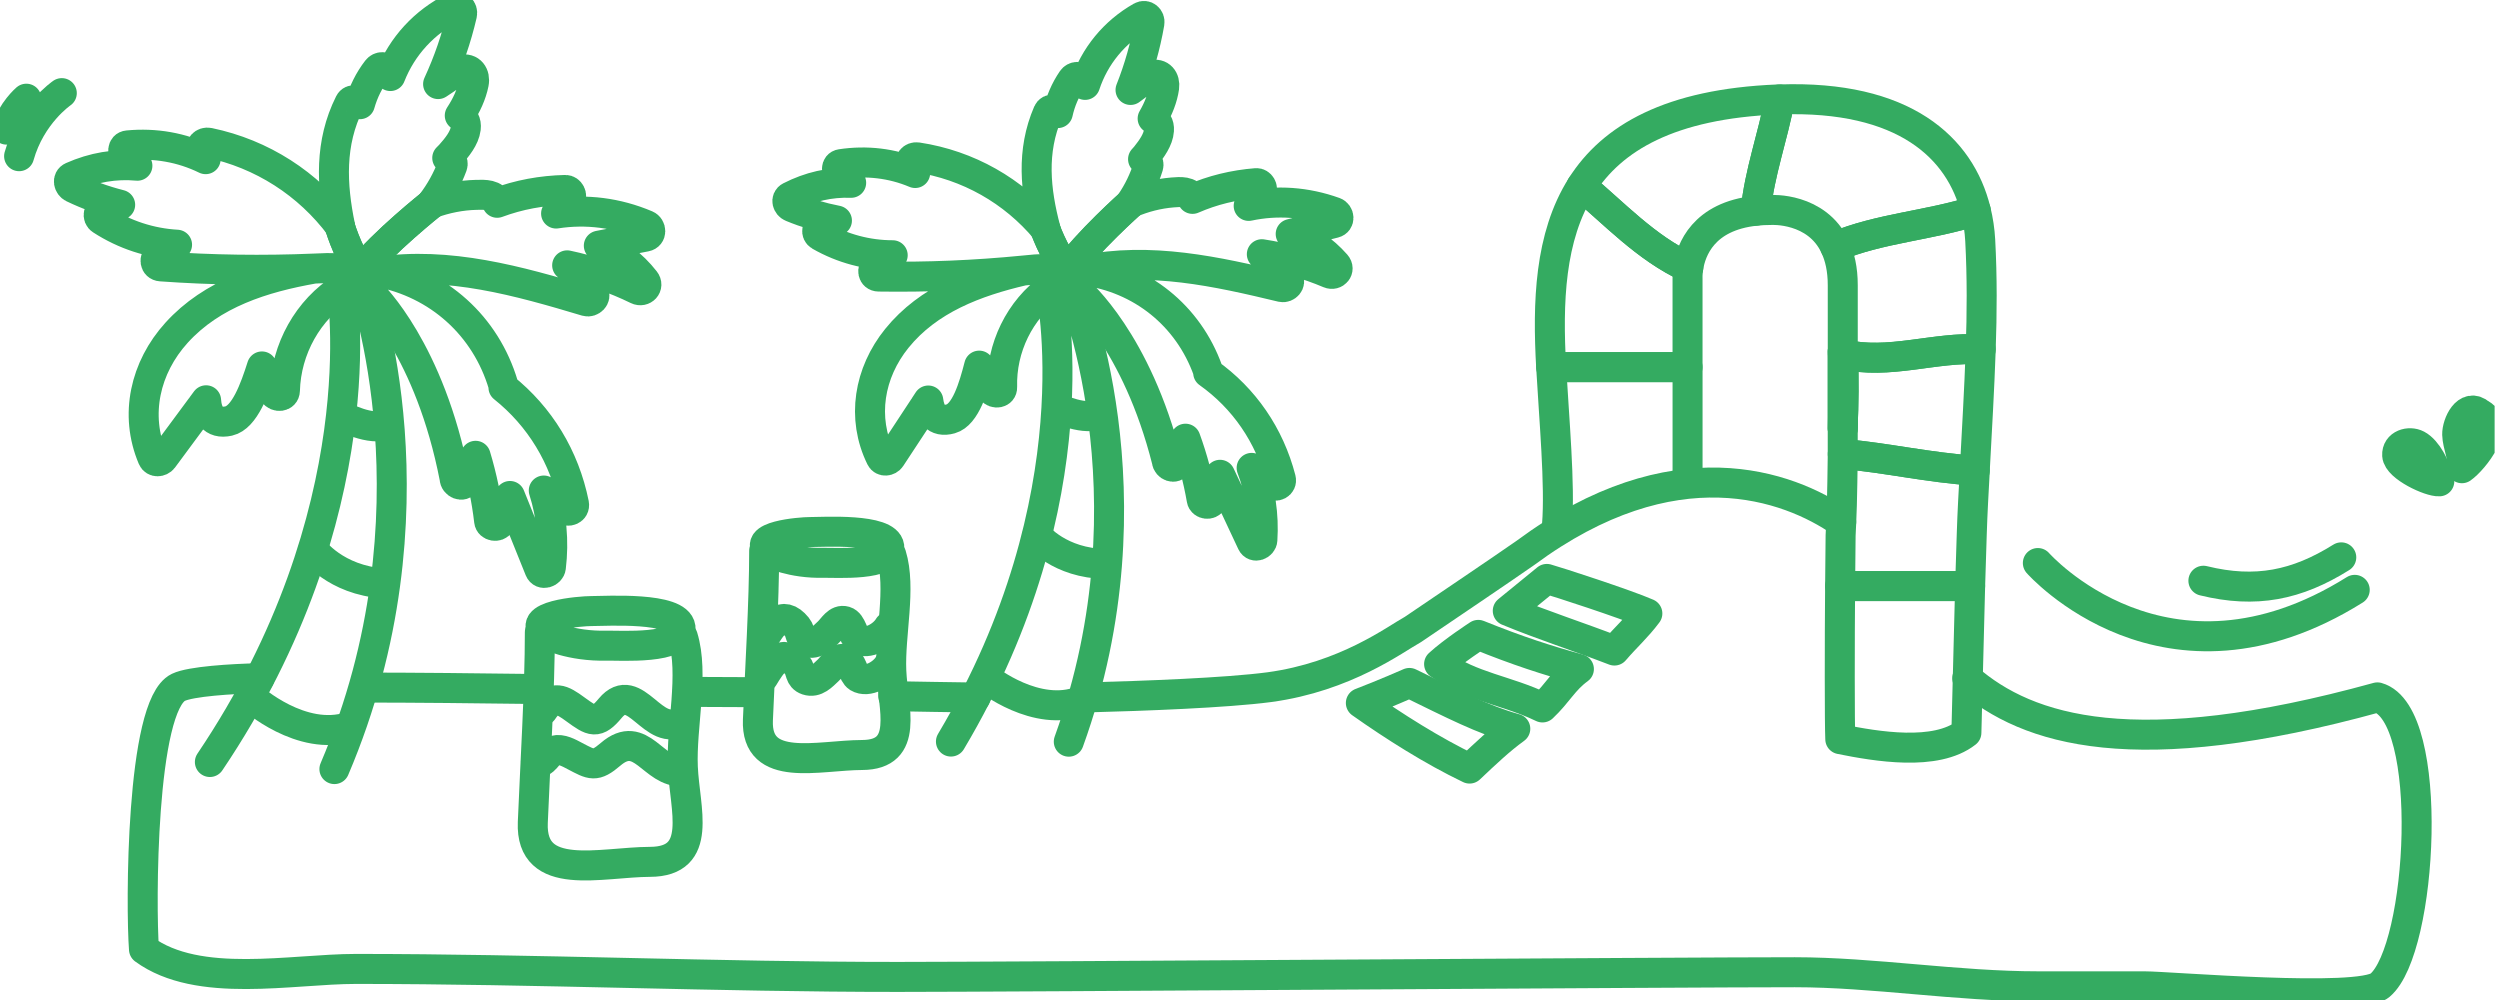
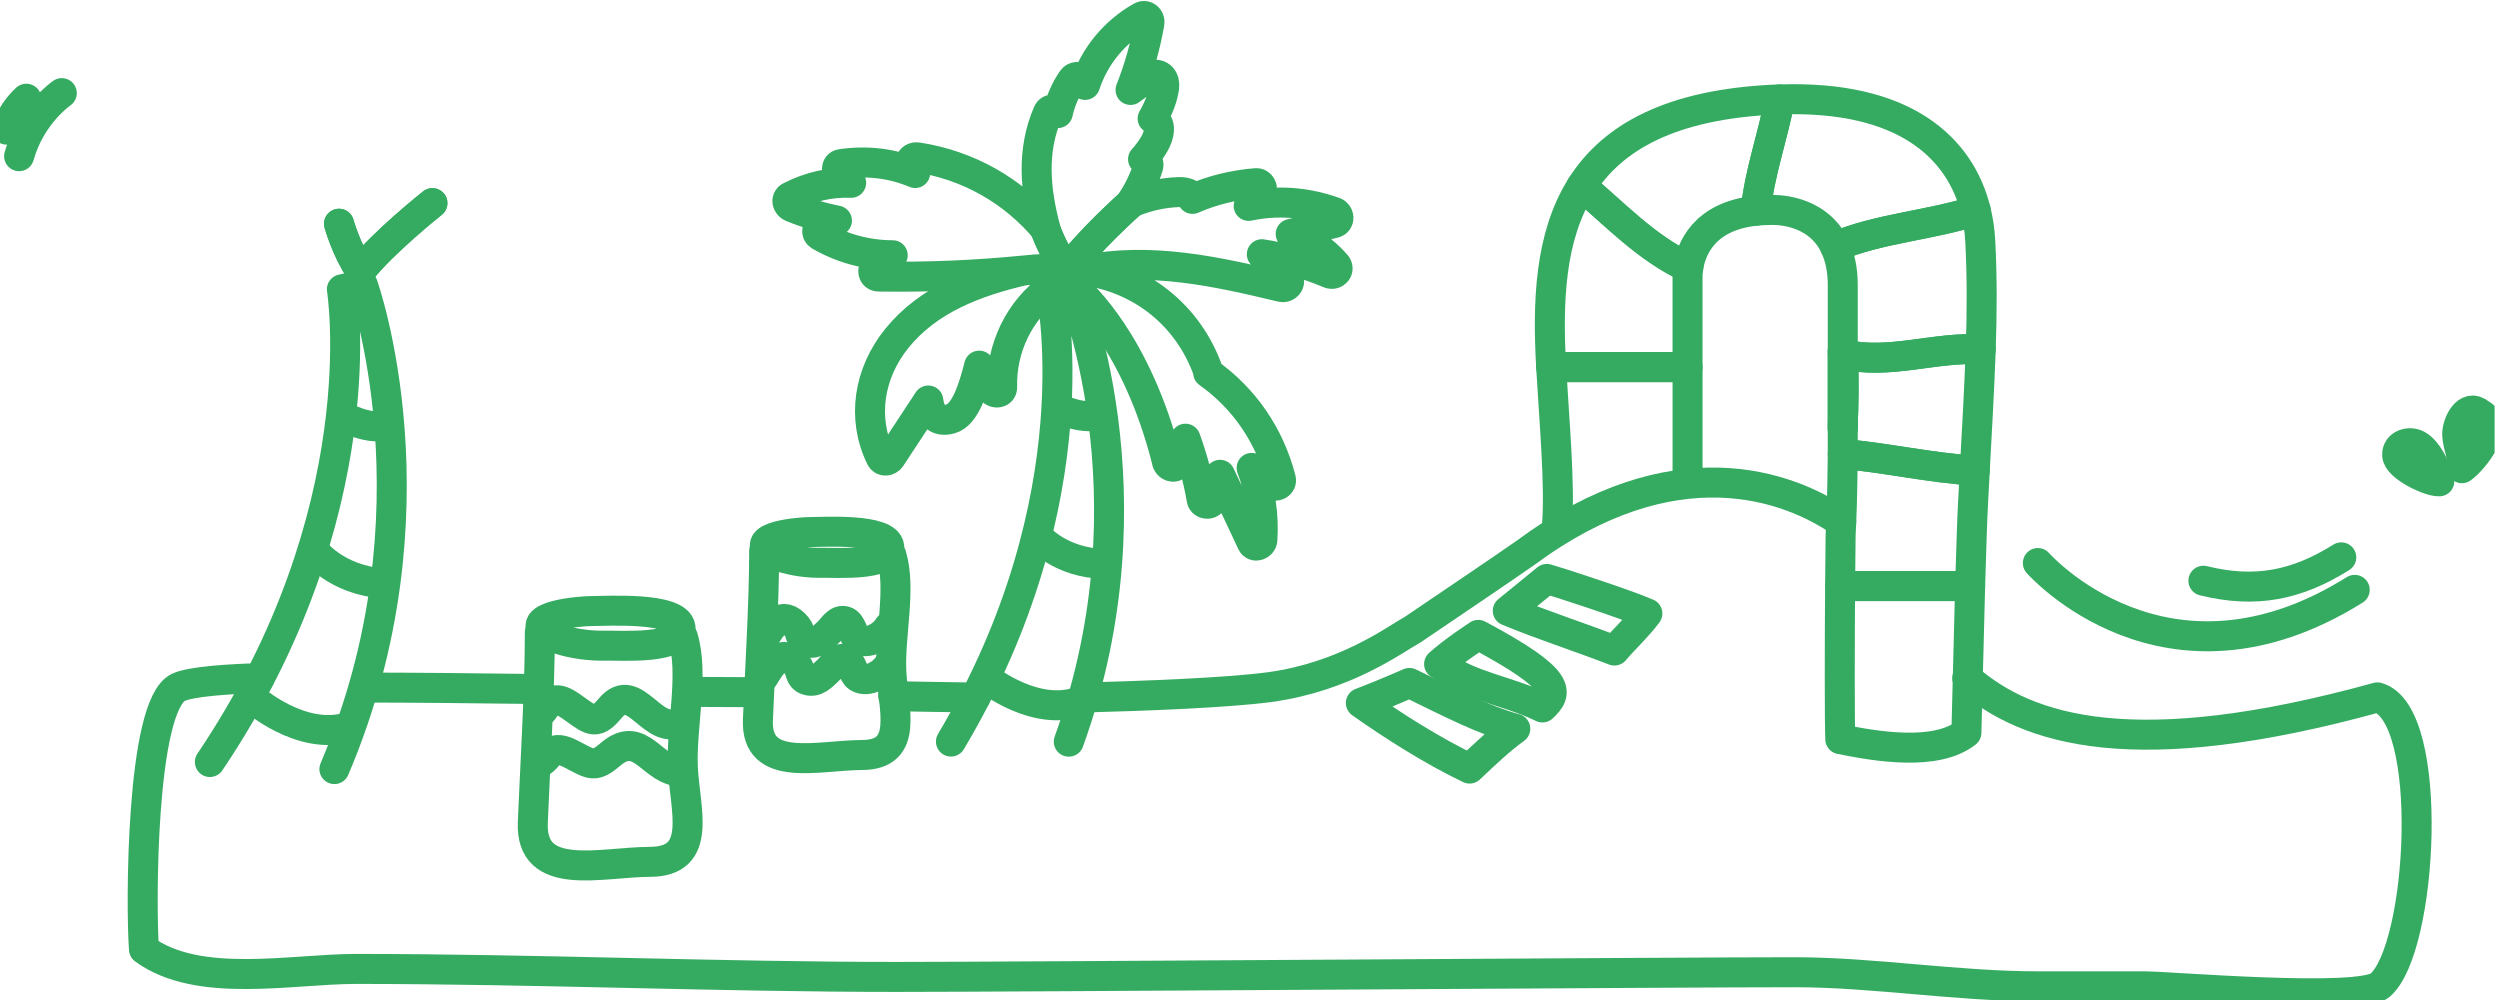
<svg xmlns="http://www.w3.org/2000/svg" width="250" height="100" viewBox="0 0 250 100" fill="none">
  <g id="Group 210" clip-path="url(#clip0_2095_6293)">
    <g id="Page-5">
      <g id="KCAMP_Branding-Assets_S22_Brand-Identity">
        <g id="Group">
          <path id="Stroke-1205" d="M53.877 68.904C48.277 68.822 40.848 68.757 36.527 68.757" stroke="#34AB61" stroke-width="3" stroke-linecap="round" stroke-linejoin="round" />
          <path id="Stroke-1207" d="M75.787 69.219C73.649 69.213 70.135 69.201 68.762 69.188" stroke="#34AB61" stroke-width="3" stroke-linecap="round" stroke-linejoin="round" />
          <path id="Stroke-1209" d="M97.539 69.752C95.609 69.715 91.007 69.668 89.328 69.619" stroke="#34AB61" stroke-width="3" stroke-linecap="round" stroke-linejoin="round" />
          <path id="Stroke-1211" d="M184.121 52.206C178.844 48.557 167.38 44.312 152.548 55.285C149.795 57.2 146.315 59.539 141.294 62.945C139.488 63.94 134.573 67.681 126.929 68.717C122.608 69.288 114.309 69.596 108.82 69.737" stroke="#34AB61" stroke-width="3" stroke-linecap="round" stroke-linejoin="round" />
          <path id="Stroke-1213" d="M25.943 67.821C23.15 67.881 19.084 68.138 17.842 68.733C14.068 70.542 14.079 90.766 14.399 94.934C19.835 98.908 29.16 96.892 35.596 96.892C53.665 96.892 71.689 97.692 89.785 97.692C100.826 97.692 168.962 97.219 179.487 97.223C187.346 97.227 195.653 98.632 203.832 98.632H214.424C216.985 98.632 235.936 100.273 237.995 98.536C242.277 94.93 243.557 71.374 237.743 69.739C213.53 76.428 202.768 73.085 196.723 67.821" stroke="#34AB61" stroke-width="3" stroke-linecap="round" stroke-linejoin="round" />
          <path id="Stroke-1215" d="M243.756 47.796C243.587 46.755 242.712 45.018 241.712 44.492C240.924 44.077 239.651 44.433 239.717 45.529C239.79 46.706 243.025 48.201 243.93 48.133" stroke="#34AB61" stroke-width="3" stroke-linecap="round" stroke-linejoin="round" />
          <path id="Stroke-1217" d="M248.039 41.396C246.687 40.209 245.692 42.4 245.719 43.453C245.749 44.563 246.386 45.734 246.19 46.822C247.363 46.004 250.281 42.349 247.855 41.292" stroke="#34AB61" stroke-width="3" stroke-linecap="round" stroke-linejoin="round" />
          <path id="Stroke-1219" d="M102.321 27.056C109.512 26.25 105.135 28.72 105.135 28.72C101.966 30.948 100.101 34.801 100.214 38.722C100.234 39.325 99.47 39.413 99.168 39C98.606 38.227 98.192 37.42 97.918 36.563C97.365 38.722 96.552 41.468 95.072 41.885C93.564 42.314 92.98 41.261 92.829 40.051C92.713 40.229 92.594 40.407 92.478 40.587C92.454 40.642 92.425 40.693 92.382 40.736C91.273 42.418 90.168 44.103 89.062 45.785C88.847 46.11 88.288 46.19 88.091 45.783C86.123 41.788 86.913 37.267 89.684 33.837C92.837 29.936 97.561 28.166 102.321 27.056ZM102.321 27.056C97.514 27.528 92.694 27.73 87.859 27.655C87.26 27.648 87.158 26.923 87.583 26.608C88.13 26.201 88.694 25.843 89.27 25.525C86.744 25.523 84.265 24.868 81.992 23.572C81.54 23.315 81.689 22.702 82.129 22.544C82.647 22.356 83.172 22.199 83.693 22.058C82.145 21.757 80.628 21.307 79.145 20.692C78.739 20.526 78.534 19.911 79.008 19.67C80.979 18.662 83.011 18.204 85.116 18.28C84.728 18 84.344 17.72 83.958 17.44C83.615 17.192 83.56 16.493 84.095 16.413C86.666 16.025 89.2 16.324 91.518 17.301C91.373 17.066 91.236 16.82 91.106 16.561C90.867 16.095 91.251 15.661 91.737 15.735C96.826 16.508 101.325 19.081 104.563 22.943C103.534 19.059 103.118 15.136 104.798 11.25C105.002 10.782 105.576 10.966 105.783 11.307C106.044 10.123 106.524 8.991 107.226 7.965C107.471 7.611 107.953 7.597 108.2 7.967C108.313 8.138 108.411 8.312 108.507 8.49C109.454 5.616 111.433 3.196 114.117 1.673C114.574 1.415 115.025 1.84 114.942 2.304C114.543 4.61 113.906 6.84 113.053 8.995C113.273 8.831 113.494 8.668 113.712 8.504C114.166 8.169 114.625 7.701 115.178 7.529C116.026 7.264 116.53 7.944 116.416 8.74C116.263 9.805 115.838 10.867 115.264 11.855C115.646 12.031 115.942 12.421 115.897 13.034C115.838 13.961 115.144 14.901 114.588 15.6C114.5 15.71 114.398 15.812 114.306 15.919C114.645 15.933 114.937 16.273 114.829 16.626C114.421 17.949 113.822 19.177 113.057 20.298C114.38 19.731 115.791 19.365 117.255 19.245C118.021 19.183 119.028 19.096 119.252 19.887C121.268 19.01 123.365 18.497 125.63 18.315C126.03 18.284 126.361 18.83 126.114 19.157C125.716 19.684 125.305 20.155 124.868 20.59C127.697 19.993 130.599 20.189 133.449 21.213C133.944 21.393 134.017 22.152 133.445 22.297C131.985 22.665 130.529 23.031 129.069 23.399C130.801 23.983 132.3 24.973 133.601 26.449C134.042 26.951 133.502 27.579 132.923 27.334C130.729 26.408 128.489 25.774 126.184 25.422C127.168 26.056 128.046 26.874 128.816 27.884C129.136 28.299 128.614 28.81 128.183 28.709C121.66 27.142 114.989 25.657 108.341 27.031M108.341 27.031C114.125 27.786 118.824 31.551 120.794 37.052C120.823 37.136 120.829 37.212 120.819 37.283C124.403 39.824 126.951 43.516 128.083 47.886C128.23 48.455 127.556 48.767 127.147 48.428C126.484 47.882 125.826 47.336 125.164 46.789C126.032 49.064 126.4 51.49 126.237 54.003C126.208 54.505 125.444 54.818 125.191 54.281C124.131 52.014 123.063 49.747 122.003 47.48C121.901 48.359 121.638 49.225 121.203 50.109C120.994 50.523 120.251 50.444 120.171 49.967C119.806 47.868 119.269 45.848 118.548 43.87C118.401 44.716 118.131 45.538 117.735 46.388C117.484 46.936 116.716 46.613 116.688 46.102C113.665 34.119 107.974 29.253 107.784 29.045C107.784 29.045 105.109 26.994 108.341 27.031Z" stroke="#34AB61" stroke-width="3" stroke-linecap="round" stroke-linejoin="round" />
          <path id="Stroke-1221" d="M95.094 74.156C109.655 49.713 105.058 28.866 105.058 28.866L107.004 28.328C107.004 28.328 115.871 49.331 106.879 74.168" stroke="#34AB61" stroke-width="3" stroke-linecap="round" stroke-linejoin="round" />
          <path id="Stroke-1223" d="M98.695 67.865C98.695 67.865 103.637 71.833 108.133 70.085" stroke="#34AB61" stroke-width="3" stroke-linecap="round" stroke-linejoin="round" />
          <path id="Stroke-1225" d="M103.723 53.576C103.723 53.576 105.951 56.335 110.558 56.393" stroke="#34AB61" stroke-width="3" stroke-linecap="round" stroke-linejoin="round" />
          <path id="Stroke-1227" d="M105.773 40.818C105.773 40.818 108.517 42.164 110.139 41.366" stroke="#34AB61" stroke-width="3" stroke-linecap="round" stroke-linejoin="round" />
          <path id="Stroke-1229" d="M113.15 20.259C113.15 20.259 108.615 24.292 106.73 27.05C105.284 25.178 104.445 22.696 104.445 22.696" stroke="#34AB61" stroke-width="3" stroke-linecap="round" stroke-linejoin="round" />
          <path id="Stroke-1231" d="M113.15 20.259C113.15 20.259 108.615 24.292 106.73 27.05C105.284 25.178 104.445 22.696 104.445 22.696" stroke="#34AB61" stroke-width="3" stroke-linecap="round" stroke-linejoin="round" />
          <path id="Stroke-1233" d="M53.985 63.216C53.985 68.989 53.513 76.561 53.28 82.248C53.031 88.28 60.08 86.203 64.998 86.185C70.385 86.167 68.463 80.899 68.284 76.718C68.108 72.609 69.429 67.417 68.282 63.684" stroke="#34AB61" stroke-width="3" stroke-linecap="round" stroke-linejoin="round" />
          <path id="Stroke-1235" fill-rule="evenodd" clip-rule="evenodd" d="M60.707 64.566C61.942 64.535 68.352 64.985 68.05 62.742C67.77 60.653 60.625 61.107 59.128 61.107C58.132 61.107 52.122 61.557 54.685 63.45C54.685 63.45 57.017 64.662 60.707 64.566Z" stroke="#34AB61" stroke-width="3" stroke-linecap="round" stroke-linejoin="round" />
          <path id="Stroke-1237" d="M53.875 70.934C53.996 71.038 54.132 71.079 54.281 71.057C55.329 69.462 56.207 69.959 57.543 70.938C59.209 72.155 59.675 72.445 61.023 70.822C63.524 67.817 65.354 73.996 68.243 72.059" stroke="#34AB61" stroke-width="3" stroke-linecap="round" stroke-linejoin="round" />
          <path id="Stroke-1239" d="M53.594 76.14C54.476 76.5 54.703 75.251 55.455 75.044C56.139 74.854 56.919 75.306 57.497 75.609C59.155 76.479 59.52 76.749 61.058 75.429C64.144 72.781 65.296 77.34 68.243 77.125" stroke="#34AB61" stroke-width="3" stroke-linecap="round" stroke-linejoin="round" />
          <path id="Stroke-1241" d="M76.418 55.079C76.418 60.212 75.999 66.943 75.791 71.999C75.571 77.359 81.836 75.515 86.208 75.5C90.997 75.482 89.288 70.799 89.13 67.082C88.973 63.431 90.147 58.813 89.128 55.496" stroke="#34AB61" stroke-width="3" stroke-linecap="round" stroke-linejoin="round" />
          <path id="Stroke-1243" fill-rule="evenodd" clip-rule="evenodd" d="M82.398 56.28C83.495 56.253 89.194 56.652 88.925 54.657C88.676 52.801 82.325 53.205 80.995 53.205C80.107 53.205 74.765 53.604 77.046 55.288C77.046 55.288 79.118 56.366 82.398 56.28Z" stroke="#34AB61" stroke-width="3" stroke-linecap="round" stroke-linejoin="round" />
          <path id="Stroke-1245" d="M76.344 63.933C77.151 62.614 78.184 60.836 79.701 62.698C80.134 63.226 79.922 63.955 80.708 64.217C81.603 64.516 82.248 63.767 82.824 63.232C83.302 62.788 83.741 61.897 84.515 62.124C85.203 62.326 85.281 63.61 85.812 63.937C86.773 64.522 88.326 63.61 88.881 62.666" stroke="#34AB61" stroke-width="3" stroke-linecap="round" stroke-linejoin="round" />
          <path id="Stroke-1247" d="M76.344 67.729C77.151 66.409 78.184 64.632 79.701 66.493C80.134 67.024 79.922 67.752 80.708 68.014C81.603 68.312 82.248 67.564 82.824 67.028C83.302 66.585 83.741 65.693 84.515 65.922C85.203 66.121 85.281 67.407 85.812 67.733C86.773 68.32 88.326 67.407 88.881 66.462" stroke="#34AB61" stroke-width="3" stroke-linecap="round" stroke-linejoin="round" />
-           <path id="Stroke-1249" d="M31.404 26.858C39.05 26.427 34.279 28.782 34.279 28.782C30.799 30.949 28.602 34.909 28.492 39.059C28.474 39.698 27.663 39.747 27.369 39.292C26.819 38.443 26.429 37.564 26.194 36.644C25.48 38.893 24.457 41.745 22.872 42.102C21.252 42.464 20.697 41.317 20.609 40.029C20.474 40.211 20.34 40.395 20.205 40.575C20.178 40.632 20.144 40.684 20.095 40.725C18.823 42.44 17.558 44.153 16.29 45.868C16.041 46.199 15.447 46.252 15.263 45.809C13.421 41.471 14.52 36.738 17.65 33.281C21.212 29.344 26.307 27.752 31.404 26.858ZM31.404 26.858C26.297 27.073 21.191 27.002 16.088 26.638C15.455 26.595 15.388 25.826 15.857 25.517C16.46 25.117 17.076 24.775 17.705 24.471C15.038 24.32 12.455 23.483 10.131 21.979C9.666 21.681 9.859 21.041 10.335 20.902C10.893 20.734 11.456 20.597 12.016 20.48C10.399 20.072 8.82 19.505 7.29 18.77C6.872 18.571 6.69 17.907 7.205 17.68C9.349 16.733 11.522 16.368 13.74 16.572C13.348 16.253 12.959 15.936 12.567 15.615C12.22 15.335 12.202 14.591 12.774 14.54C15.512 14.278 18.173 14.745 20.564 15.916C20.424 15.658 20.293 15.39 20.172 15.108C19.946 14.603 20.379 14.166 20.887 14.276C26.219 15.39 30.822 18.371 34.016 22.645C33.158 18.479 32.948 14.309 34.953 10.302C35.196 9.818 35.791 10.047 35.989 10.419C36.336 9.184 36.91 8.019 37.712 6.976C37.992 6.613 38.502 6.629 38.741 7.034C38.85 7.218 38.946 7.41 39.036 7.604C40.204 4.623 42.438 2.183 45.366 0.731C45.864 0.484 46.314 0.96 46.201 1.445C45.642 3.859 44.839 6.177 43.81 8.407C44.053 8.244 44.294 8.084 44.535 7.925C45.035 7.596 45.546 7.13 46.14 6.981C47.051 6.752 47.545 7.498 47.376 8.332C47.153 9.45 46.642 10.546 45.977 11.556C46.367 11.768 46.657 12.195 46.577 12.839C46.459 13.816 45.67 14.771 45.041 15.474C44.941 15.585 44.827 15.687 44.725 15.795C45.082 15.83 45.37 16.206 45.235 16.574C44.727 17.946 44.02 19.209 43.146 20.35C44.578 19.828 46.091 19.522 47.645 19.485C48.456 19.462 49.528 19.43 49.716 20.278C51.899 19.471 54.145 19.052 56.549 18.996C56.971 18.984 57.29 19.581 57.01 19.912C56.559 20.446 56.095 20.92 55.609 21.353C58.632 20.887 61.689 21.267 64.638 22.515C65.152 22.733 65.185 23.543 64.572 23.659C63.006 23.964 61.446 24.264 59.882 24.569C61.679 25.285 63.206 26.423 64.491 28.058C64.93 28.613 64.321 29.246 63.723 28.952C61.46 27.846 59.13 27.044 56.716 26.535C57.717 27.265 58.597 28.179 59.353 29.293C59.665 29.751 59.083 30.26 58.634 30.125C51.833 28.087 44.87 26.123 37.767 27.184M37.767 27.184C43.834 28.324 48.576 32.58 50.333 38.505C50.361 38.597 50.361 38.68 50.347 38.752C53.984 41.65 56.457 45.7 57.398 50.383C57.517 50.995 56.788 51.283 56.375 50.901C55.707 50.285 55.046 49.67 54.378 49.053C55.162 51.506 55.407 54.092 55.087 56.739C55.025 57.266 54.2 57.553 53.965 56.972C52.977 54.513 51.985 52.054 50.996 49.598C50.837 50.52 50.51 51.418 49.996 52.328C49.749 52.753 48.974 52.626 48.915 52.117C48.652 49.876 48.203 47.712 47.559 45.581C47.353 46.465 47.018 47.319 46.551 48.192C46.256 48.758 45.46 48.37 45.462 47.828C42.973 34.988 37.247 29.51 37.059 29.283C37.059 29.283 34.355 26.955 37.767 27.184Z" stroke="#34AB61" stroke-width="3" stroke-linecap="round" stroke-linejoin="round" />
          <path id="Stroke-1251" d="M20.988 76.201C37.817 51.231 34.188 28.931 34.188 28.931L36.277 28.477C36.277 28.477 44.407 51.192 33.441 76.908" stroke="#34AB61" stroke-width="3" stroke-linecap="round" stroke-linejoin="round" />
          <path id="Stroke-1253" d="M25.164 69.764C25.164 69.764 30.151 74.249 35.003 72.666" stroke="#34AB61" stroke-width="3" stroke-linecap="round" stroke-linejoin="round" />
          <path id="Stroke-1255" d="M31.32 54.963C31.32 54.963 33.511 58.009 38.377 58.344" stroke="#34AB61" stroke-width="3" stroke-linecap="round" stroke-linejoin="round" />
          <path id="Stroke-1257" d="M34.234 41.603C34.234 41.603 37.054 43.185 38.818 42.439" stroke="#34AB61" stroke-width="3" stroke-linecap="round" stroke-linejoin="round" />
          <path id="Stroke-1259" d="M6.18 9.313C6.18 9.313 3.084 11.418 1.91 15.619" stroke="#34AB61" stroke-width="3" stroke-linecap="round" stroke-linejoin="round" />
          <path id="Stroke-1261" d="M2.635 9.87C2.635 9.87 1.176 11.119 0.66 12.963" stroke="#34AB61" stroke-width="3" stroke-linecap="round" stroke-linejoin="round" />
          <path id="Stroke-1263" d="M43.242 20.313C43.242 20.313 38.213 24.306 36.058 27.11C34.641 25.046 33.902 22.374 33.902 22.374" stroke="#34AB61" stroke-width="3" stroke-linecap="round" stroke-linejoin="round" />
          <path id="Stroke-1265" d="M43.242 20.313C43.242 20.313 38.213 24.306 36.058 27.11C34.641 25.046 33.902 22.374 33.902 22.374" stroke="#34AB61" stroke-width="3" stroke-linecap="round" stroke-linejoin="round" />
          <path id="Stroke-1267" fill-rule="evenodd" clip-rule="evenodd" d="M150.777 61.08C154.169 62.486 157.908 63.692 161.441 65.054C162.65 63.645 163.656 62.791 164.735 61.349C162.59 60.411 155.637 58.154 154.683 57.893L150.777 61.08Z" stroke="#34AB61" stroke-width="3" stroke-linecap="round" stroke-linejoin="round" />
-           <path id="Stroke-1269" fill-rule="evenodd" clip-rule="evenodd" d="M147.829 63.489C151.813 65.098 154.67 66.013 157.89 66.905C156.34 68.027 155.815 69.266 154.247 70.744C150.582 68.992 147.216 68.74 143.91 66.406C145.329 65.108 147.829 63.489 147.829 63.489Z" stroke="#34AB61" stroke-width="3" stroke-linecap="round" stroke-linejoin="round" />
+           <path id="Stroke-1269" fill-rule="evenodd" clip-rule="evenodd" d="M147.829 63.489C156.34 68.027 155.815 69.266 154.247 70.744C150.582 68.992 147.216 68.74 143.91 66.406C145.329 65.108 147.829 63.489 147.829 63.489Z" stroke="#34AB61" stroke-width="3" stroke-linecap="round" stroke-linejoin="round" />
          <path id="Stroke-1271" fill-rule="evenodd" clip-rule="evenodd" d="M140.944 68.295C145.268 70.405 148.31 71.979 151.529 72.872C149.977 73.993 148.525 75.377 146.958 76.857C143.293 75.103 139.392 72.635 136.086 70.299C138.304 69.456 140.944 68.295 140.944 68.295Z" stroke="#34AB61" stroke-width="3" stroke-linecap="round" stroke-linejoin="round" />
          <path id="Stroke-1273" d="M203.785 56.303C203.785 56.303 216.55 70.817 235.473 58.985" stroke="#34AB61" stroke-width="3" stroke-linecap="round" stroke-linejoin="round" />
          <path id="Stroke-1275" d="M220.34 58.074C225.586 59.364 229.693 58.508 234.127 55.736" stroke="#34AB61" stroke-width="3" stroke-linecap="round" stroke-linejoin="round" />
          <path id="Stroke-1277" fill-rule="evenodd" clip-rule="evenodd" d="M184.291 35.424C184.287 35.33 184.277 35.24 184.273 35.146V42.847C184.345 40.359 184.386 37.851 184.291 35.424Z" stroke="#34AB61" stroke-width="3" stroke-linecap="round" stroke-linejoin="round" />
          <path id="Stroke-1279" d="M168.756 48.06V36.71H155.117C155.403 41.818 156.021 48.542 155.701 52.487" stroke="#34AB61" stroke-width="3" stroke-linecap="round" stroke-linejoin="round" />
          <path id="Stroke-1281" fill-rule="evenodd" clip-rule="evenodd" d="M168.754 27.786C168.754 27.786 168.733 27.373 168.831 26.75C164.596 24.82 161.296 21.21 158.149 18.613C154.941 23.673 154.757 30.294 155.116 36.711H168.754V27.786Z" stroke="#34AB61" stroke-width="3" stroke-linecap="round" stroke-linejoin="round" />
          <path id="Stroke-1283" fill-rule="evenodd" clip-rule="evenodd" d="M198.022 24.032C197.967 23.028 197.819 22.034 197.579 21.061C192.996 22.55 187.96 22.805 183.516 24.672C183.978 25.667 184.276 26.916 184.276 28.519V35.146C184.28 35.24 184.288 35.33 184.292 35.424C188.887 36.52 193.48 34.66 198.071 34.938C198.197 31.344 198.22 27.726 198.022 24.032Z" stroke="#34AB61" stroke-width="3" stroke-linecap="round" stroke-linejoin="round" />
          <path id="Stroke-1285" fill-rule="evenodd" clip-rule="evenodd" d="M184.029 73.917C187.625 74.644 193.592 75.662 196.639 73.273L197.013 58.606H184.011C183.966 64.188 183.958 72.375 184.029 73.917Z" stroke="#34AB61" stroke-width="3" stroke-linecap="round" stroke-linejoin="round" />
          <path id="Stroke-1287" fill-rule="evenodd" clip-rule="evenodd" d="M184.061 53.539C184.041 55.164 184.025 56.888 184.012 58.605H197.013L197.176 53.39C197.241 51.256 197.364 49.163 197.478 47.065C192.793 46.759 188.646 45.769 184.276 45.397C184.276 45.397 184.216 50.696 184.123 52.206L184.061 53.539Z" stroke="#34AB61" stroke-width="3" stroke-linecap="round" stroke-linejoin="round" />
          <path id="Stroke-1289" fill-rule="evenodd" clip-rule="evenodd" d="M184.291 35.424C184.387 37.851 184.346 40.359 184.273 42.847V45.396C188.643 45.768 192.79 46.759 197.475 47.064C197.693 43.008 197.932 38.979 198.071 34.938C193.478 34.66 188.886 36.52 184.291 35.424Z" stroke="#34AB61" stroke-width="3" stroke-linecap="round" stroke-linejoin="round" />
          <path id="Stroke-1291" fill-rule="evenodd" clip-rule="evenodd" d="M177.112 20.997C177.112 20.997 181.678 20.718 183.516 24.672C187.961 22.804 192.995 22.55 197.578 21.06C196.032 14.764 190.408 9.506 177.977 9.945C177.332 13.517 175.907 17.397 175.578 21.074C176.056 21.023 176.566 20.997 177.112 20.997Z" stroke="#34AB61" stroke-width="3" stroke-linecap="round" stroke-linejoin="round" />
          <path id="Stroke-1293" fill-rule="evenodd" clip-rule="evenodd" d="M175.577 21.074C175.906 17.398 177.331 13.518 177.975 9.945C177.895 9.947 177.826 9.943 177.746 9.947C166.996 10.386 161.203 13.794 158.148 18.613C161.297 21.211 164.597 24.819 168.83 26.751C169.102 25.009 170.31 21.624 175.577 21.074Z" stroke="#34AB61" stroke-width="3" stroke-linecap="round" stroke-linejoin="round" />
          <path id="Stroke-1295" fill-rule="evenodd" clip-rule="evenodd" d="M184.291 35.424C184.287 35.33 184.277 35.24 184.273 35.146V42.847C184.345 40.359 184.386 37.851 184.291 35.424Z" stroke="#34AB61" stroke-width="3" stroke-linecap="round" stroke-linejoin="round" />
        </g>
      </g>
    </g>
  </g>
  <defs>
    <clipPath id="clip0_2095_6293">
      <rect width="249.462" height="100" fill="white" />
    </clipPath>
  </defs>
</svg>